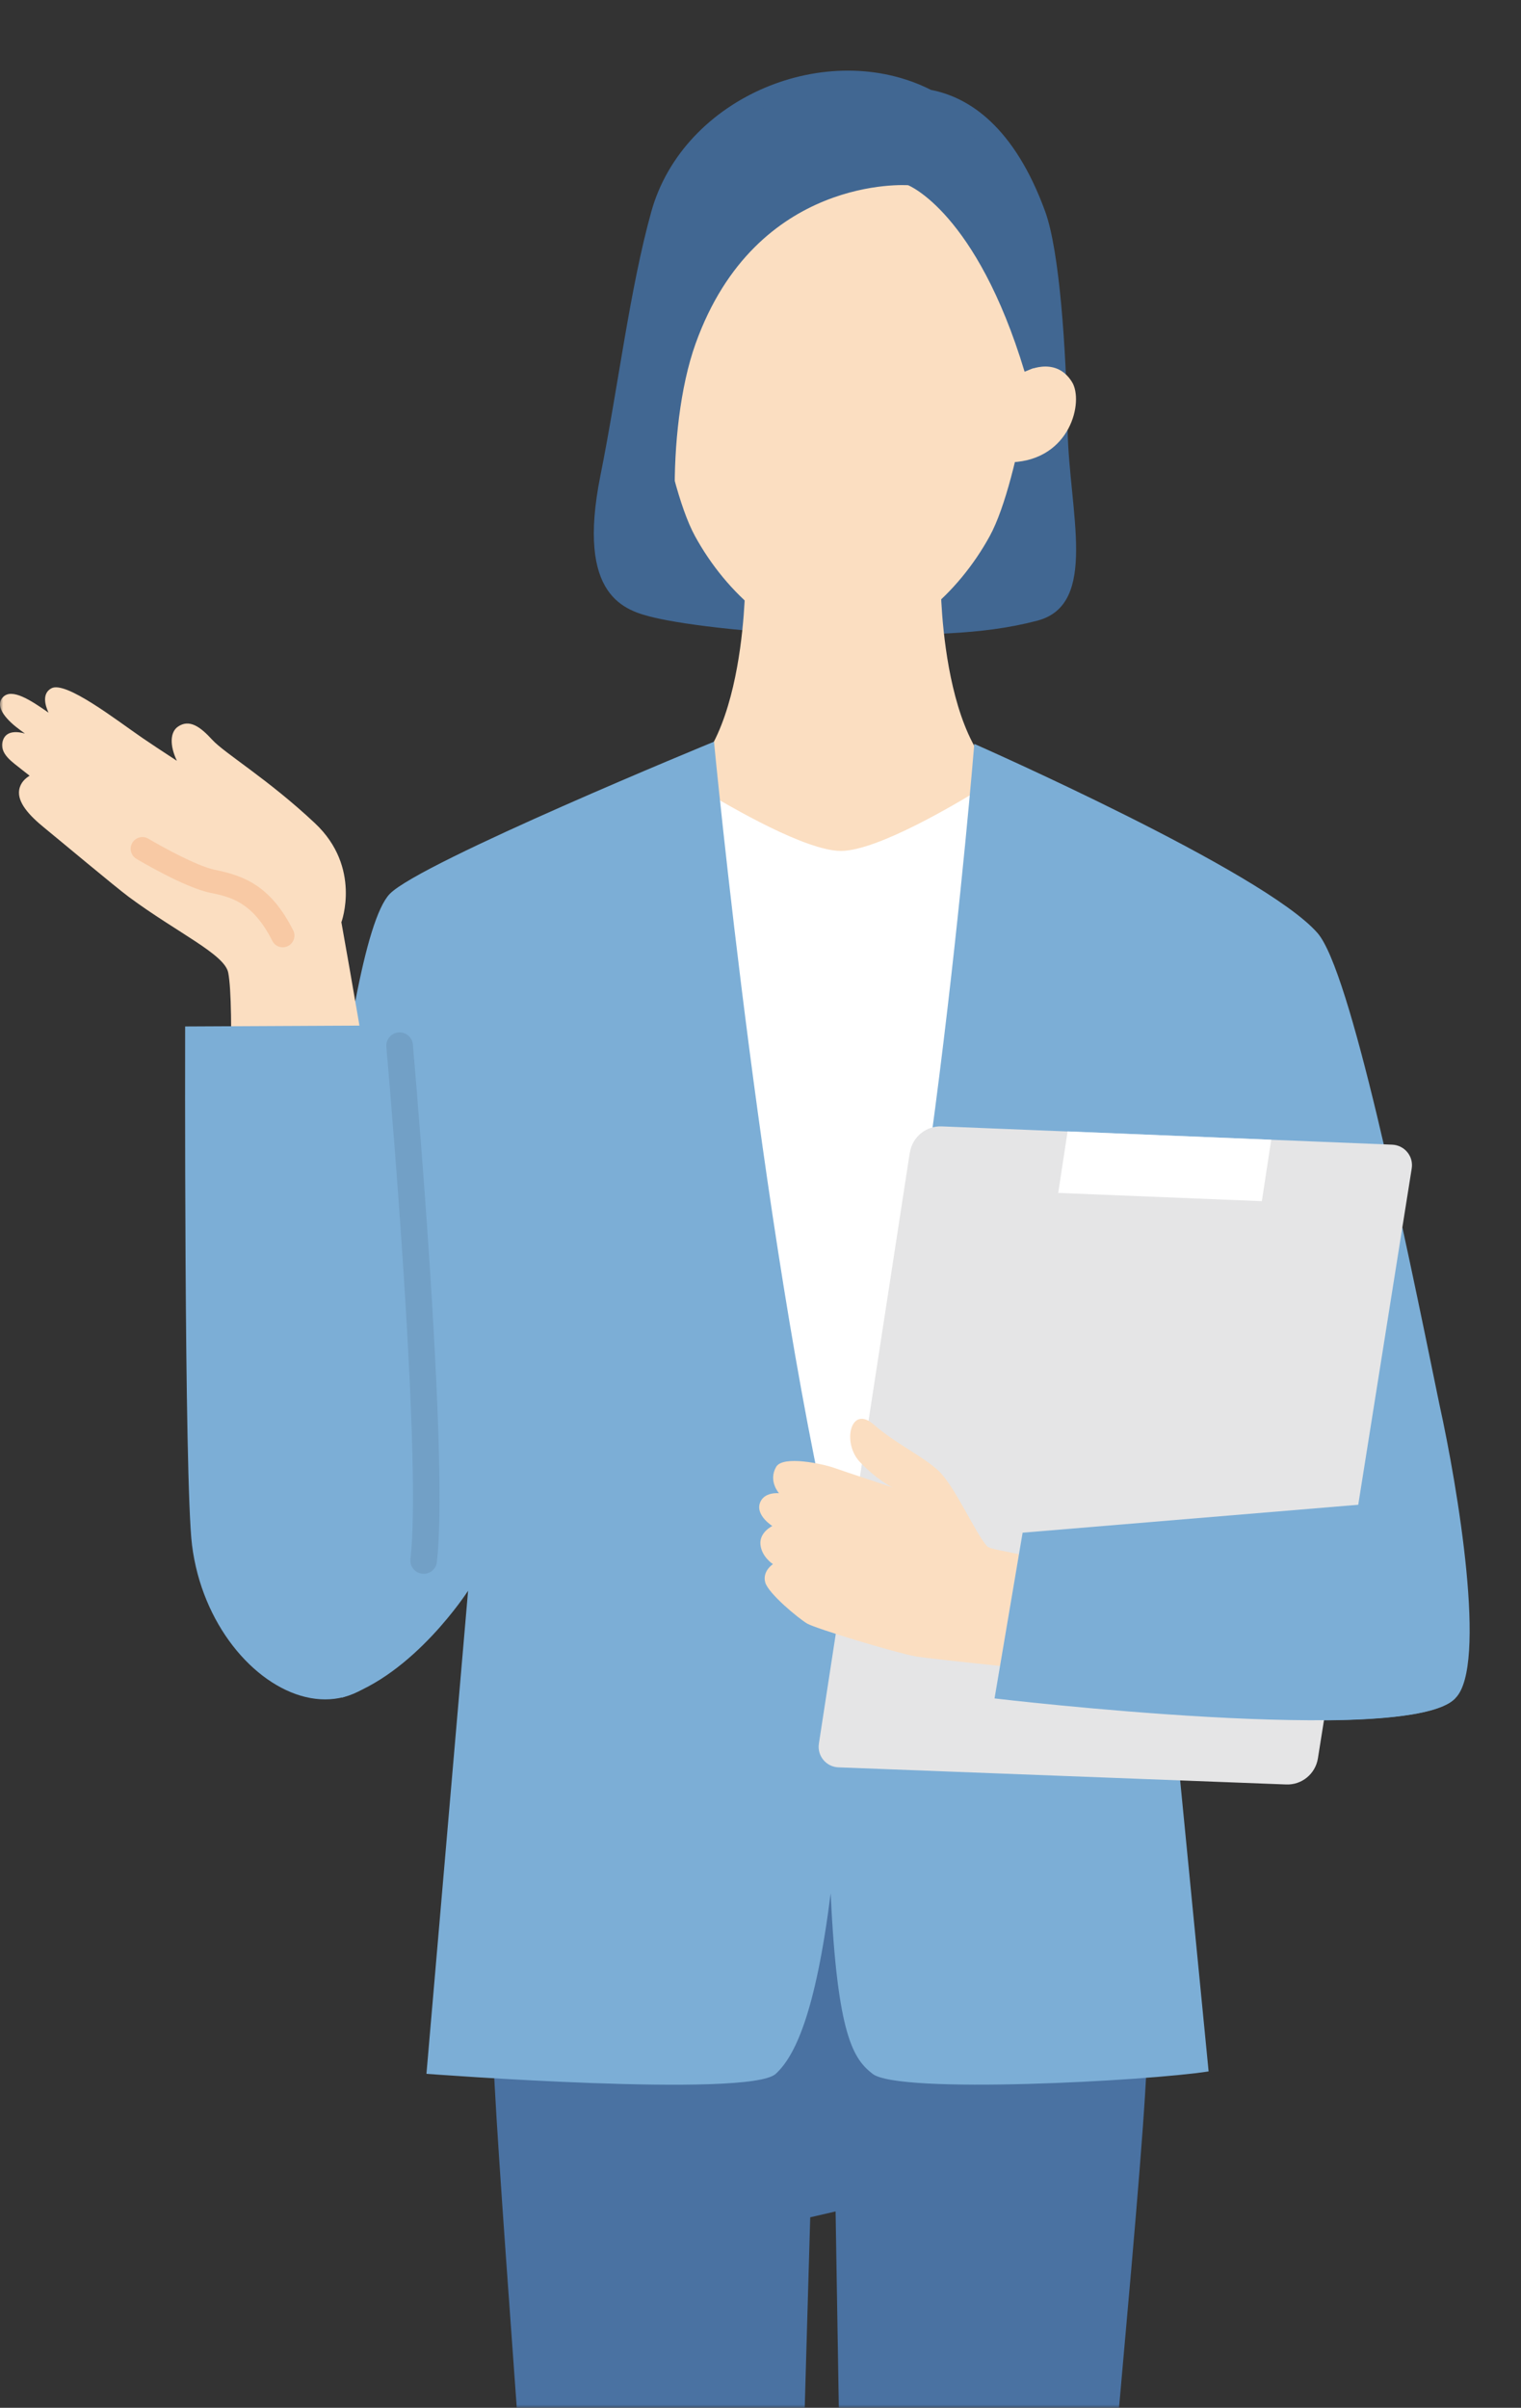
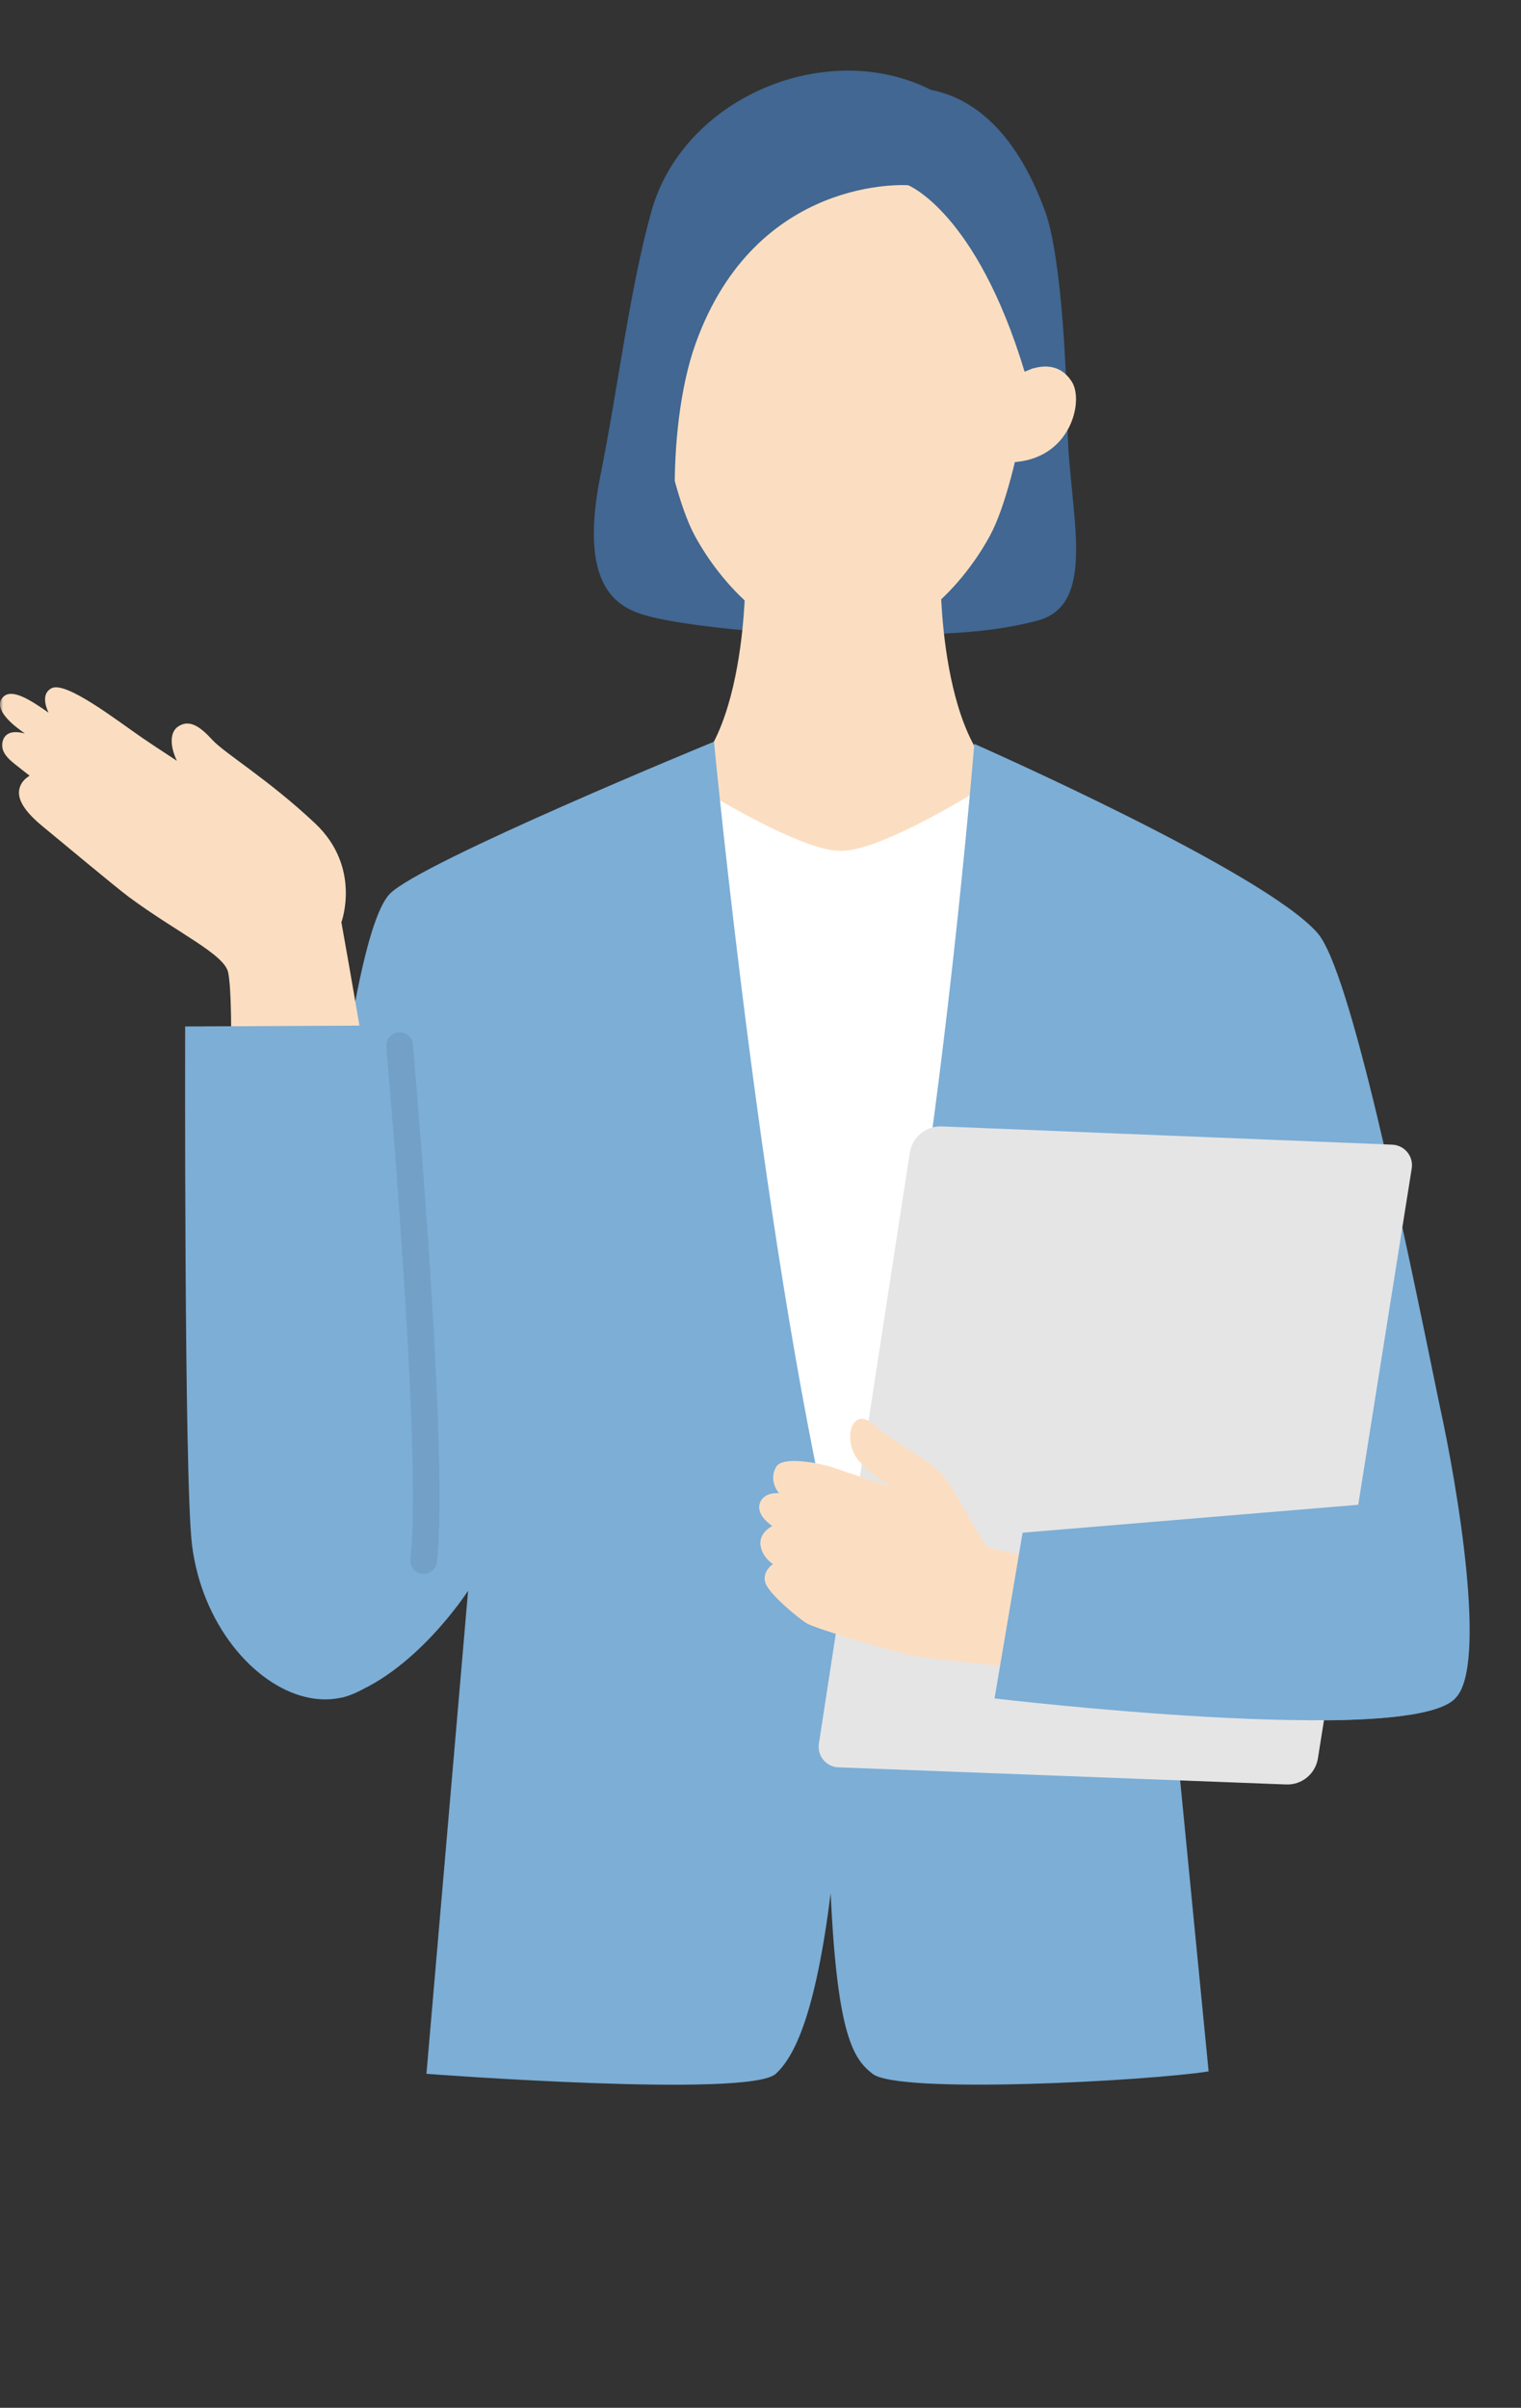
<svg xmlns="http://www.w3.org/2000/svg" width="237" height="375" viewBox="0 0 237 375" fill="none">
  <rect x="0" y="0" width="237" height="375" fill="#333333" stroke="none" />
  <mask id="mask0_340_13991" style="mask-type:alpha" maskUnits="userSpaceOnUse" x="0" y="0" width="237" height="375">
    <rect width="237" height="375" fill="#D9D9D9" />
  </mask>
  <g mask="url(#mask0_340_13991)">
-     <path d="M178.761 318.038C178.761 332.366 171.671 399.744 166.727 464.504C161.62 531.459 158.693 595.584 158.693 595.584C158.693 595.584 145.015 600.577 130.46 596.836C130.46 596.836 132.07 471.188 132.07 463.512C132.07 455.835 130.2 344.417 130.2 344.417L126.248 345.328C126.248 345.328 123.028 455.364 123.028 463.446C123.028 471.529 121.808 596.836 121.808 596.836C107.236 600.577 93.575 595.584 93.575 595.584C93.575 595.584 90.875 530.759 86.68 464.13C82.484 397.5 76.824 329.081 76.824 318.038C76.824 295.936 86.728 250.465 86.728 250.465H166.987C166.987 250.465 178.761 288.911 178.761 318.038Z" fill="#4A72A2" />
    <path d="M161.636 96.665C171.215 94.144 166.597 79.735 166.353 66.92C166.125 54.153 165.084 39.045 162.856 32.93C158.01 19.659 150.951 15.138 145.064 14C128.915 5.836 106.504 15.057 101.495 32.93C98.145 44.9 96.275 60.545 93.559 74.043C89.737 93.071 97.43 95.12 102.048 96.21C106.667 97.299 118.799 98.877 131.257 98.877C143.714 98.877 152.87 98.975 161.636 96.665Z" fill="#416792" />
    <path d="M131.354 139.469L161.766 123.06C146.593 123.19 146.577 90.777 146.577 90.777H116.116C116.116 90.777 116.116 123.19 100.926 123.06L131.338 139.469H131.354Z" fill="#FBDEC1" />
    <path d="M98.714 272.811C98.714 272.811 131.923 271.997 152.887 271.168L153.716 122.279C149.292 125.044 136.754 132.525 131.029 132.525C125.662 132.525 114.164 125.906 109.09 122.816L98.714 272.794V272.811Z" fill="white" />
    <path d="M162.173 49.29C162.173 49.29 159.099 74.579 154.22 83.492C149.357 92.387 140.413 100.519 131.257 100.519C122.1 100.519 113.156 92.404 108.293 83.492C103.43 74.596 100.34 49.29 100.34 49.29C100.34 49.29 103.821 15.512 131.696 15.512C162.726 15.512 162.157 49.29 162.157 49.29H162.173Z" fill="#FBDEC1" />
    <path d="M157.652 71.995C166.824 71.605 168.906 62.497 167.035 59.489C164.401 55.244 159.668 57.911 159.668 57.911L156.529 59.001L155.635 72.19L157.652 72.011V71.995Z" fill="#FBDEC1" />
    <path d="M108.391 91.785C104.602 90.403 103.528 67.017 108.391 53.502C117.856 27.14 141.503 28.847 141.503 28.847C141.503 28.847 152.139 33.027 159.652 57.893L163.75 56.218C163.75 56.218 165.556 14.471 132.021 14.471C98.487 14.471 100.048 52.852 98.568 67.7C97.088 82.548 108.391 91.785 108.391 91.785Z" fill="#416792" />
    <path d="M53.291 264.354L45.827 236.495C47.648 222.899 52.934 147.341 60.724 139.225C65.424 134.314 111.253 115.514 111.253 115.514C111.253 115.514 119.206 198.83 131.159 246.269C144.219 209.791 151.813 115.855 151.813 115.855C151.813 115.855 196.944 135.712 205.303 145.324C210.393 151.179 218.573 190.812 224.282 218.703C227.177 231.827 231.763 259.458 226.803 264.451C222.932 268.761 201.383 268.338 182.892 267.086L188.324 322.608C178.892 324.088 140.055 326.202 135.957 322.982C133.062 320.705 130.46 317.274 129.435 294.863C127.061 313.647 123.841 320.25 120.881 322.982C116.75 326.804 66.448 322.982 66.448 322.982L72.937 247.749C72.937 247.749 64.497 260.89 53.308 264.386L53.291 264.354Z" fill="#7CAED6" />
    <path d="M141.763 179.493L127.598 271.559C127.305 273.462 128.736 275.186 130.655 275.251L200.408 277.918C202.847 278.015 204.961 276.275 205.352 273.868L219.972 181.982C220.281 180.079 218.85 178.355 216.931 178.274L146.739 175.428C144.284 175.33 142.153 177.087 141.779 179.51L141.763 179.493Z" fill="#E5E5E6" />
    <path d="M155.83 259.458C150.496 258.905 143.958 258.206 142.625 257.962C139.307 257.344 127.045 253.62 125.76 252.855C124.475 252.091 119.726 248.204 119.238 246.448C118.75 244.691 120.442 243.602 120.442 243.602C120.442 243.602 118.669 242.48 118.49 240.544C118.311 238.625 120.344 237.666 120.344 237.666C120.344 237.666 117.807 236.072 118.376 234.185C118.946 232.283 121.385 232.559 121.385 232.559C121.385 232.559 119.661 230.656 120.946 228.444C122.019 226.623 128.297 228.005 130.021 228.623C131.745 229.241 139.112 231.665 139.112 231.665C139.112 231.665 136.851 230.673 134.005 227.713C131.159 224.753 132.525 218.719 136.119 221.842C139.714 224.964 143.747 226.737 146.251 229.079C148.772 231.421 152.041 238.934 153.83 240.837C154.22 241.26 157.213 241.699 158.774 242.057L155.83 259.442V259.458Z" fill="#FBDEC1" />
-     <path d="M166.353 176.209L164.889 185.788L196.618 187.073L198.082 177.51L166.353 176.209Z" fill="white" />
    <path d="M57.439 168.173C55.113 154.285 53.194 143.632 53.194 143.632C53.194 143.632 56.382 135.078 49.079 128.215C41.777 121.352 34.995 117.319 33.076 115.221C31.157 113.123 29.482 111.968 27.726 113.172C26.506 114.017 26.409 116.066 27.563 118.49C25.319 117.026 23.319 115.709 22.164 114.912C18.114 112.131 10.227 105.983 7.999 107.203C6.503 108.016 7.039 109.87 7.56 110.992C4.795 109.057 1.868 107.138 0.485 108.553C-1.027 110.114 1.315 112.375 3.152 113.708C3.315 113.822 3.575 114.017 3.884 114.245C2.973 113.985 1.006 113.627 0.453 115.318C-0.23 117.4 2.095 118.782 3.347 119.823C3.543 119.986 4.014 120.344 4.616 120.815C3.917 121.238 3.185 121.905 2.99 123.011C2.664 124.962 4.583 127.028 6.86 128.882C9.137 130.736 17.952 138.119 20.082 139.697C27.661 145.308 35.028 148.625 35.565 151.504C36.053 154.041 36.101 160.66 35.939 169.198L57.406 168.19L57.439 168.173Z" fill="#FBDEC1" />
-     <path d="M44.054 147.537C43.387 147.537 42.737 147.163 42.428 146.529C39.338 140.398 35.809 139.666 32.702 139.032C28.718 138.202 21.562 133.941 21.253 133.762C20.391 133.242 20.099 132.12 20.619 131.258C21.139 130.396 22.262 130.103 23.123 130.624C25.043 131.762 30.621 134.868 33.434 135.454C37.842 136.365 42.086 137.779 45.68 144.886C46.136 145.781 45.778 146.887 44.867 147.342C44.607 147.472 44.331 147.537 44.054 147.537Z" fill="#F8C9A4" />
    <path d="M66.025 243.017C68.058 225.209 61.992 159.701 61.992 159.701L28.848 159.864C28.848 159.864 28.669 230.56 29.921 240.643C32.995 265.167 61.992 278.406 66.025 243.017Z" fill="#7CAED6" />
    <path d="M66.025 245.099C66.025 245.099 65.863 245.099 65.781 245.099C64.643 244.969 63.83 243.944 63.96 242.806C65.619 228.315 61.504 178.078 60.203 163.035C60.106 161.897 60.951 160.888 62.09 160.791C63.244 160.709 64.237 161.539 64.334 162.677C65.635 177.818 69.782 228.396 68.075 243.277C67.961 244.334 67.05 245.115 66.009 245.115L66.025 245.099Z" fill="#72A0C6" />
    <path d="M212.702 234.268L159.343 238.707L154.968 264.517C154.968 264.517 219.793 272.226 226.786 264.436L212.702 234.268Z" fill="#7CAED6" />
  </g>
</svg>